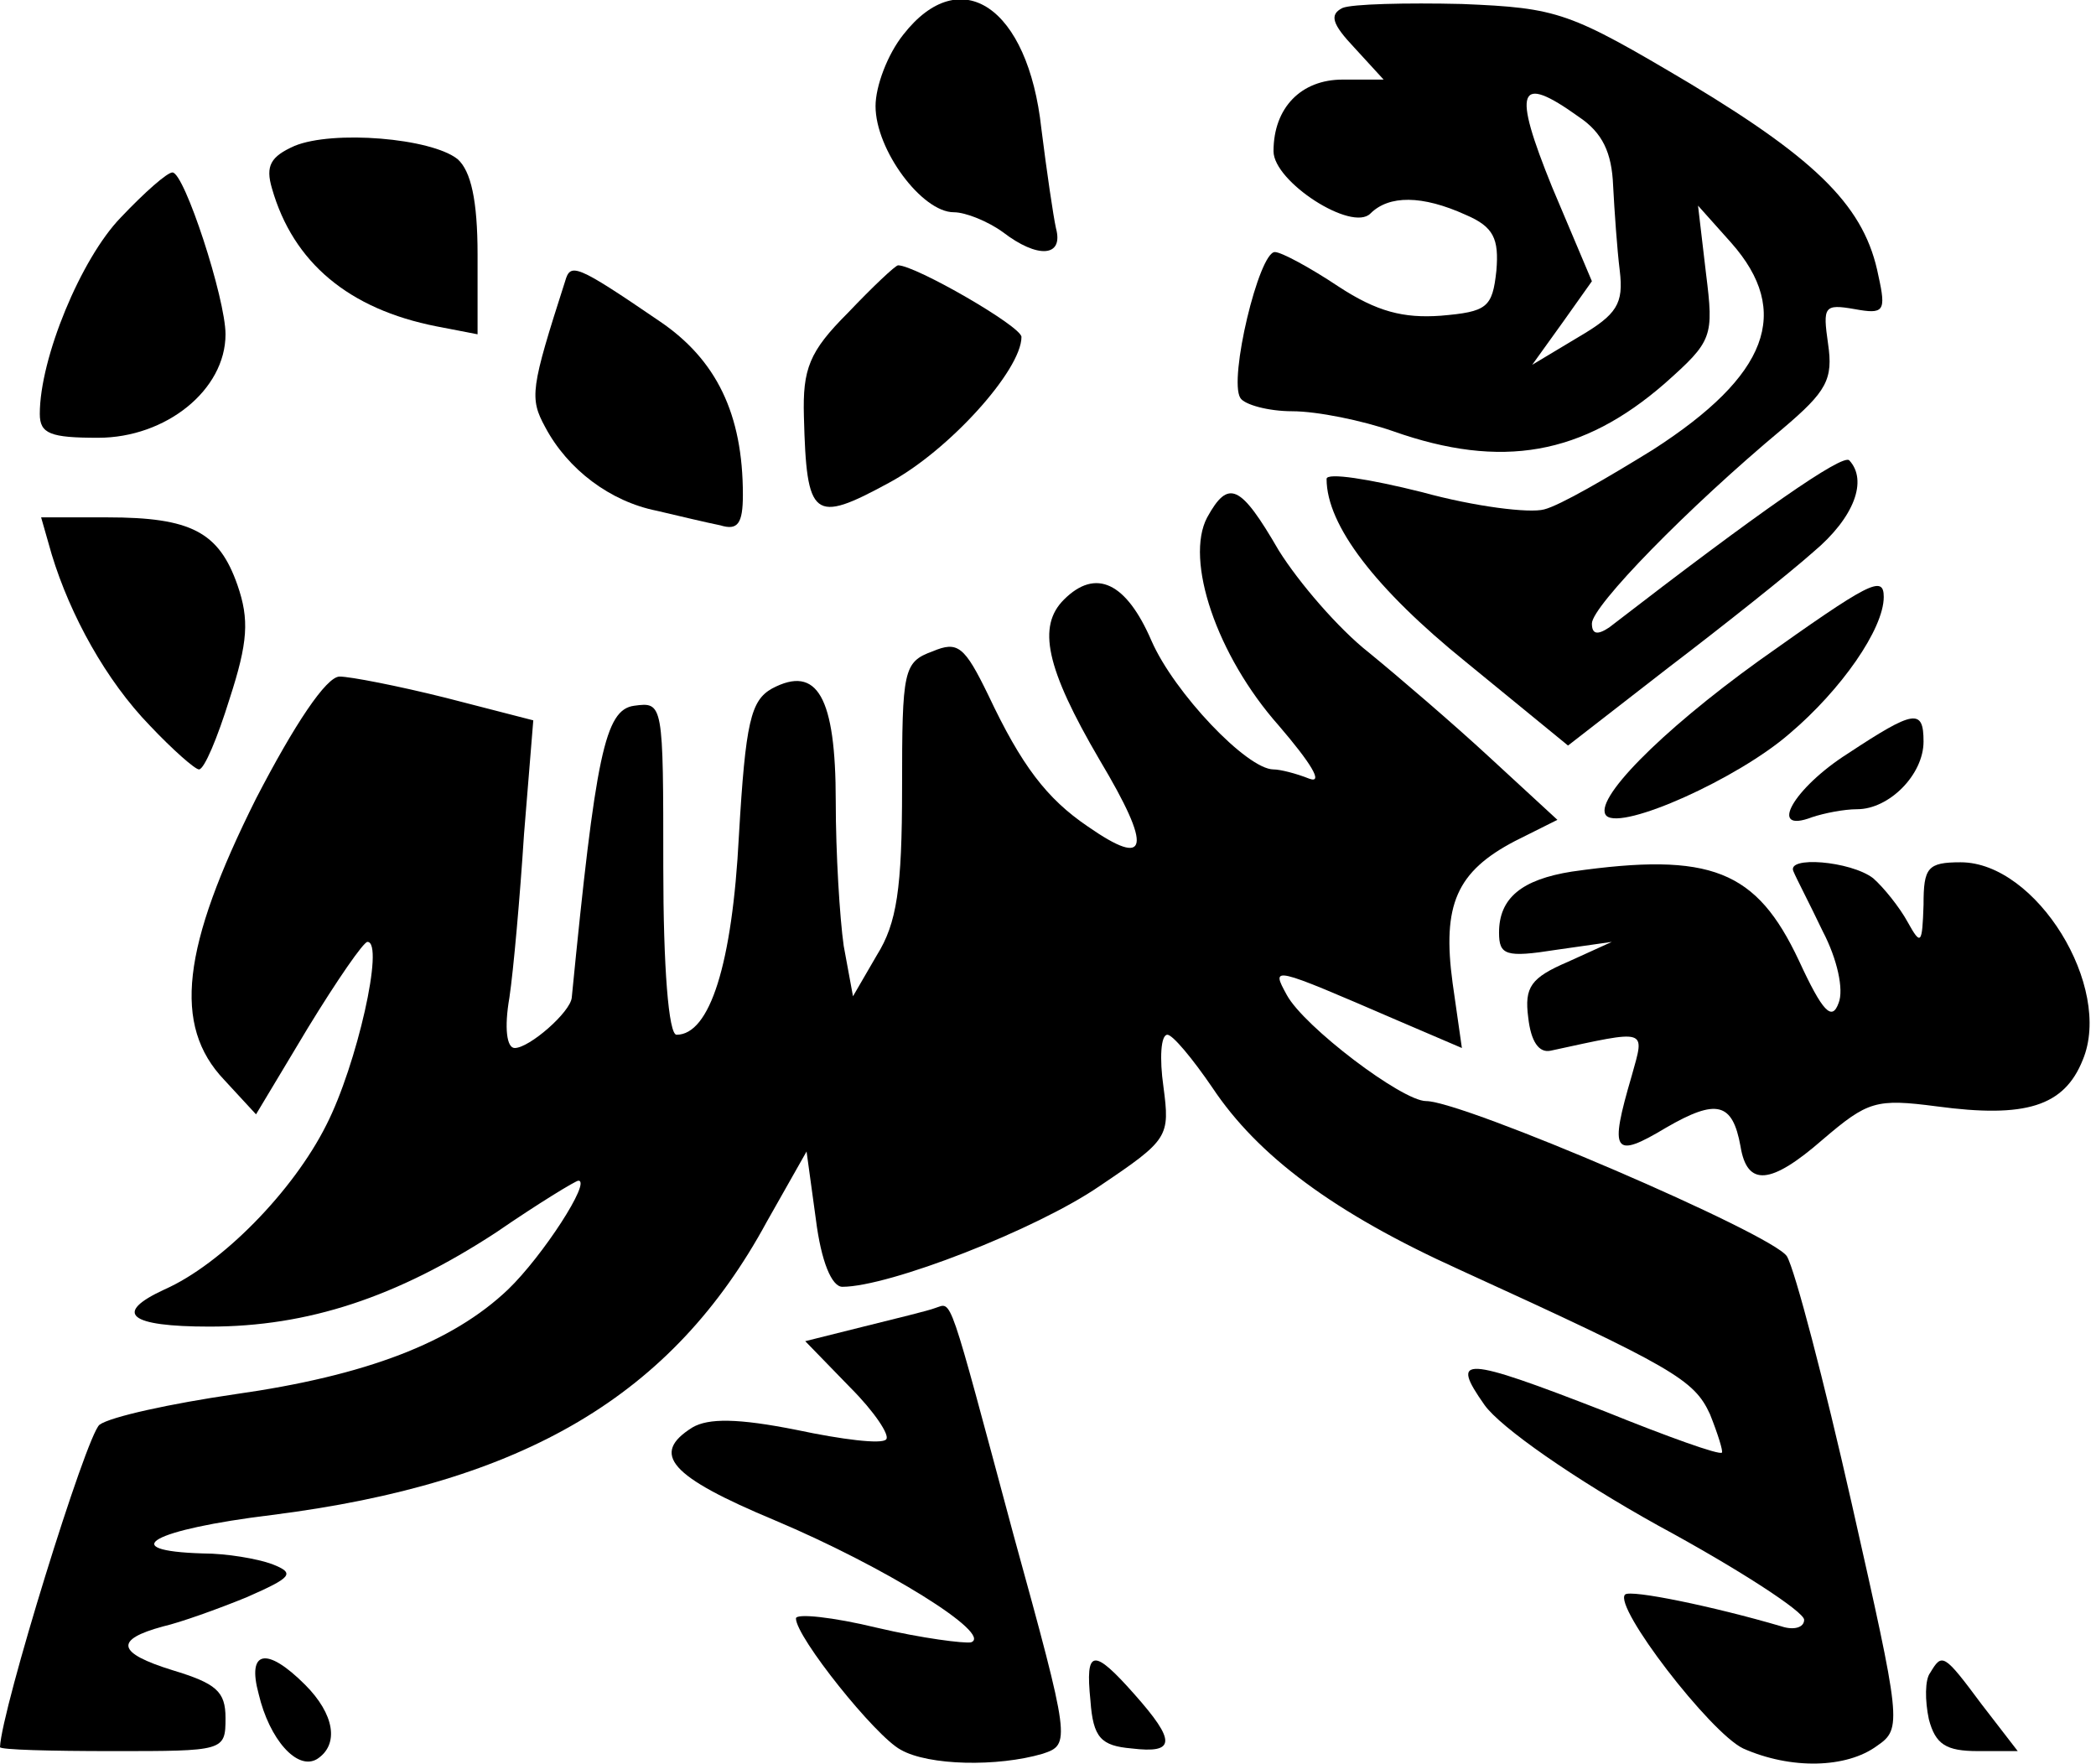
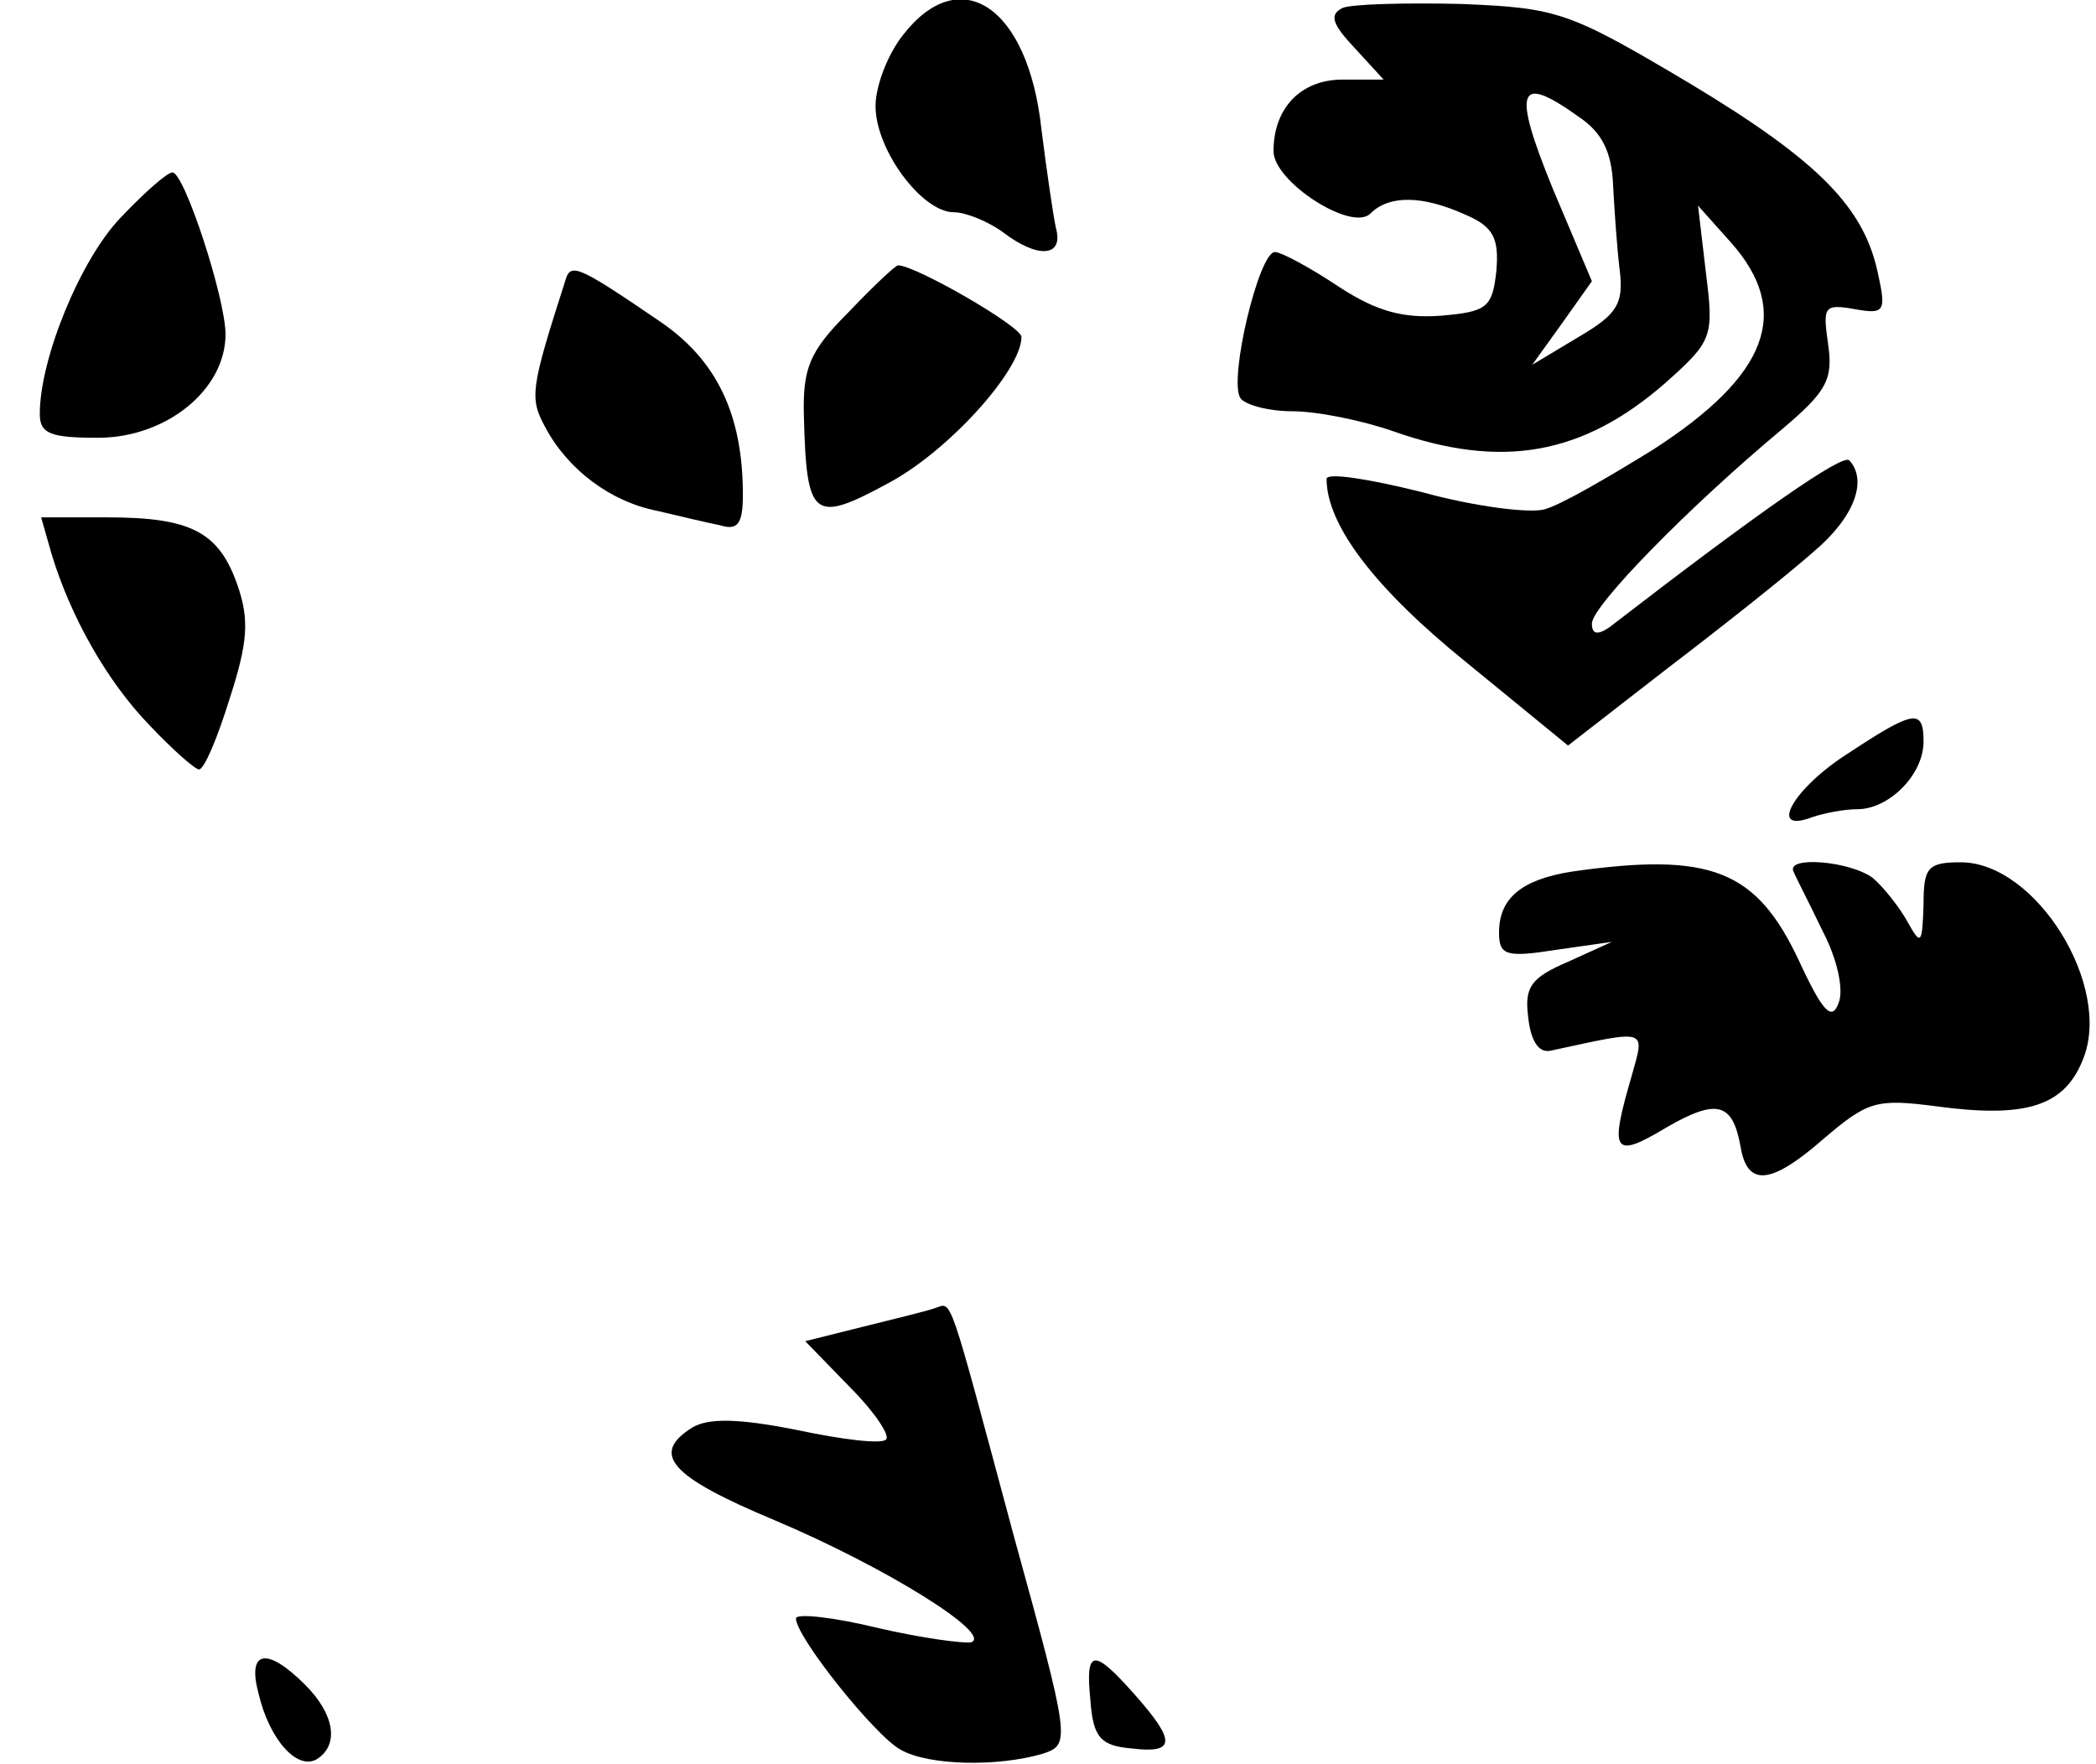
<svg xmlns="http://www.w3.org/2000/svg" version="1.0" width="158pt" height="133pt" viewBox="0 0 158 133" preserveAspectRatio="xMidYMid meet">
  <g transform="translate(0,133) scale(0.1,-0.1)" fill="currentColor" stroke="none">
    <path d="M681 1304 c-12 -15 -21 -39 -21 -54 0 -33 35 -80 59 -80 9 0 26 -7 37 -15 26 -20 46 -19 40 3 -2 9 -7 43 -11 75 -10 92 -61 126 -104 71z" />
    <path d="M1012 1324 c-10 -5 -8 -12 9 -30 l22 -24 -31 0 c-31 0 -52 -21 -52 -54 0 -23 59 -61 73 -47 14 14 39 14 72 -1 21 -9 25 -18 23 -42 -3 -28 -7 -31 -42 -34 -28 -2 -48 3 -77 22 -21 14 -43 26 -48 26 -12 0 -35 -96 -26 -110 3 -5 21 -10 39 -10 19 0 53 -7 76 -15 82 -29 143 -18 205 36 36 32 37 35 31 83 l-6 51 25 -28 c46 -52 28 -100 -59 -156 -34 -21 -70 -42 -82 -45 -11 -3 -52 2 -92 13 -40 10 -72 15 -72 10 0 -35 37 -83 105 -138 l77 -63 76 59 c42 32 91 71 109 87 31 26 41 54 27 69 -5 5 -67 -38 -181 -126 -9 -6 -13 -5 -13 3 0 13 72 87 144 147 33 28 38 37 34 64 -4 28 -3 30 20 26 22 -4 24 -2 18 25 -10 51 -44 86 -142 145 -91 54 -99 57 -172 60 -42 1 -83 0 -90 -3z m178 -82 c18 -12 25 -27 26 -52 1 -19 3 -48 5 -64 3 -25 -2 -33 -31 -50 l-35 -21 23 32 22 31 -30 71 c-30 74 -26 86 20 53z" />
-     <path d="M222 1220 c-18 -8 -22 -15 -17 -32 16 -56 58 -91 124 -104 l31 -6 0 60 c0 41 -5 63 -15 72 -20 16 -94 22 -123 10z" />
    <path d="M91 1166 c-30 -31 -61 -106 -61 -148 0 -15 8 -18 44 -18 51 0 96 36 96 78 0 27 -31 122 -40 122 -4 0 -21 -15 -39 -34z" />
    <path d="M426 1118 c-26 -81 -27 -88 -15 -110 17 -32 49 -56 84 -63 17 -4 38 -9 48 -11 13 -4 17 1 17 23 0 61 -20 102 -63 131 -63 43 -67 44 -71 30z" />
    <path d="M639 1094 c-29 -29 -34 -42 -33 -78 2 -77 7 -81 64 -50 45 24 100 85 100 110 0 8 -80 54 -93 54 -2 0 -19 -16 -38 -36z" />
-     <path d="M910 940 c-17 -32 7 -104 54 -157 24 -28 34 -44 23 -40 -10 4 -22 7 -27 7 -20 0 -75 58 -92 97 -19 44 -42 55 -66 31 -20 -20 -14 -51 27 -121 40 -67 37 -82 -9 -50 -31 21 -50 46 -75 99 -18 37 -23 41 -42 33 -22 -8 -23 -14 -23 -103 0 -76 -4 -102 -19 -126 l-18 -31 -7 38 c-3 21 -6 70 -6 109 0 79 -14 103 -48 85 -16 -9 -20 -25 -25 -111 -5 -97 -22 -150 -47 -150 -6 0 -10 51 -10 126 0 124 0 125 -22 122 -22 -3 -29 -37 -47 -220 -1 -11 -32 -38 -43 -38 -6 0 -8 15 -4 38 3 20 8 76 11 123 l7 86 -66 17 c-36 9 -72 16 -80 16 -10 0 -34 -36 -63 -92 -56 -112 -63 -171 -24 -212 l24 -26 39 65 c22 36 42 65 45 65 13 0 -8 -93 -31 -138 -25 -50 -79 -105 -122 -124 -39 -18 -27 -28 34 -28 74 0 141 22 216 71 32 22 60 39 62 39 10 0 -27 -57 -53 -82 -42 -40 -107 -65 -206 -79 -48 -7 -94 -17 -102 -23 -10 -8 -74 -215 -75 -243 0 -2 38 -3 85 -3 84 0 85 0 85 25 0 20 -7 26 -40 36 -42 13 -44 23 -7 33 13 3 41 13 63 22 34 15 37 18 19 25 -11 4 -34 8 -52 8 -67 2 -38 18 52 29 190 24 302 90 373 221 l30 53 7 -51 c4 -32 12 -51 20 -51 35 0 146 43 194 76 52 35 53 37 48 75 -3 21 -2 39 3 39 4 0 19 -18 34 -40 34 -51 91 -94 186 -137 162 -74 177 -83 189 -109 6 -15 10 -28 9 -29 -2 -2 -41 12 -88 31 -108 42 -117 42 -91 5 12 -17 68 -56 131 -91 61 -33 110 -65 110 -71 0 -6 -8 -8 -17 -5 -51 15 -114 28 -118 24 -9 -9 64 -104 89 -116 36 -16 78 -15 101 2 19 13 18 18 -19 182 -21 93 -43 177 -49 187 -11 17 -244 117 -272 117 -18 0 -92 56 -105 80 -12 22 -12 22 83 -19 l49 -21 -7 49 c-8 59 3 84 47 107 l32 16 -51 47 c-27 25 -69 61 -91 79 -23 18 -53 53 -68 77 -29 50 -38 54 -54 25z" />
    <path d="M39 912 c14 -46 41 -95 74 -129 17 -18 34 -33 37 -33 4 0 14 24 23 53 14 43 15 60 6 86 -14 40 -35 51 -98 51 l-50 0 8 -28z" />
-     <path d="M1326 832 c-75 -54 -126 -106 -115 -117 12 -11 99 28 138 62 39 33 71 79 71 103 0 17 -11 11 -94 -48z" />
    <path d="M1393 762 c-41 -26 -61 -61 -27 -48 9 3 24 6 34 6 24 0 50 26 50 51 0 25 -7 24 -57 -9z" />
    <path d="M1185 673 c-38 -6 -55 -20 -55 -46 0 -17 5 -19 43 -13 l42 6 -33 -15 c-28 -12 -33 -19 -30 -42 2 -18 8 -27 17 -25 74 16 71 17 61 -19 -17 -58 -14 -63 26 -39 38 22 50 19 56 -14 5 -31 23 -29 62 5 34 29 40 31 86 25 67 -9 96 0 110 35 23 55 -35 149 -92 149 -25 0 -28 -4 -28 -32 -1 -30 -2 -31 -12 -13 -6 11 -18 26 -26 33 -17 13 -66 17 -60 5 2 -5 12 -24 22 -45 11 -21 16 -44 12 -54 -5 -14 -12 -7 -30 32 -32 68 -66 82 -171 67z" />
    <path d="M705 344 c-5 -2 -30 -8 -54 -14 l-44 -11 34 -35 c18 -18 30 -36 27 -39 -3 -4 -34 0 -67 7 -45 9 -67 9 -79 2 -32 -20 -17 -37 62 -70 83 -35 165 -86 148 -92 -5 -1 -37 3 -71 11 -33 8 -61 11 -61 7 0 -14 60 -89 79 -99 21 -12 73 -13 107 -3 21 7 21 9 -22 165 -50 186 -46 175 -59 171z" />
    <path d="M195 53 c8 -34 29 -58 44 -49 17 11 13 34 -9 56 -29 29 -44 26 -35 -7z" />
    <path d="M822 48 c2 -28 8 -34 31 -36 33 -4 34 5 2 41 -31 35 -37 34 -33 -5z" />
-     <path d="M1455 69 c-4 -5 -4 -21 -1 -35 5 -19 13 -24 37 -24 l30 0 -27 35 c-29 39 -30 39 -39 24z" />
  </g>
</svg>